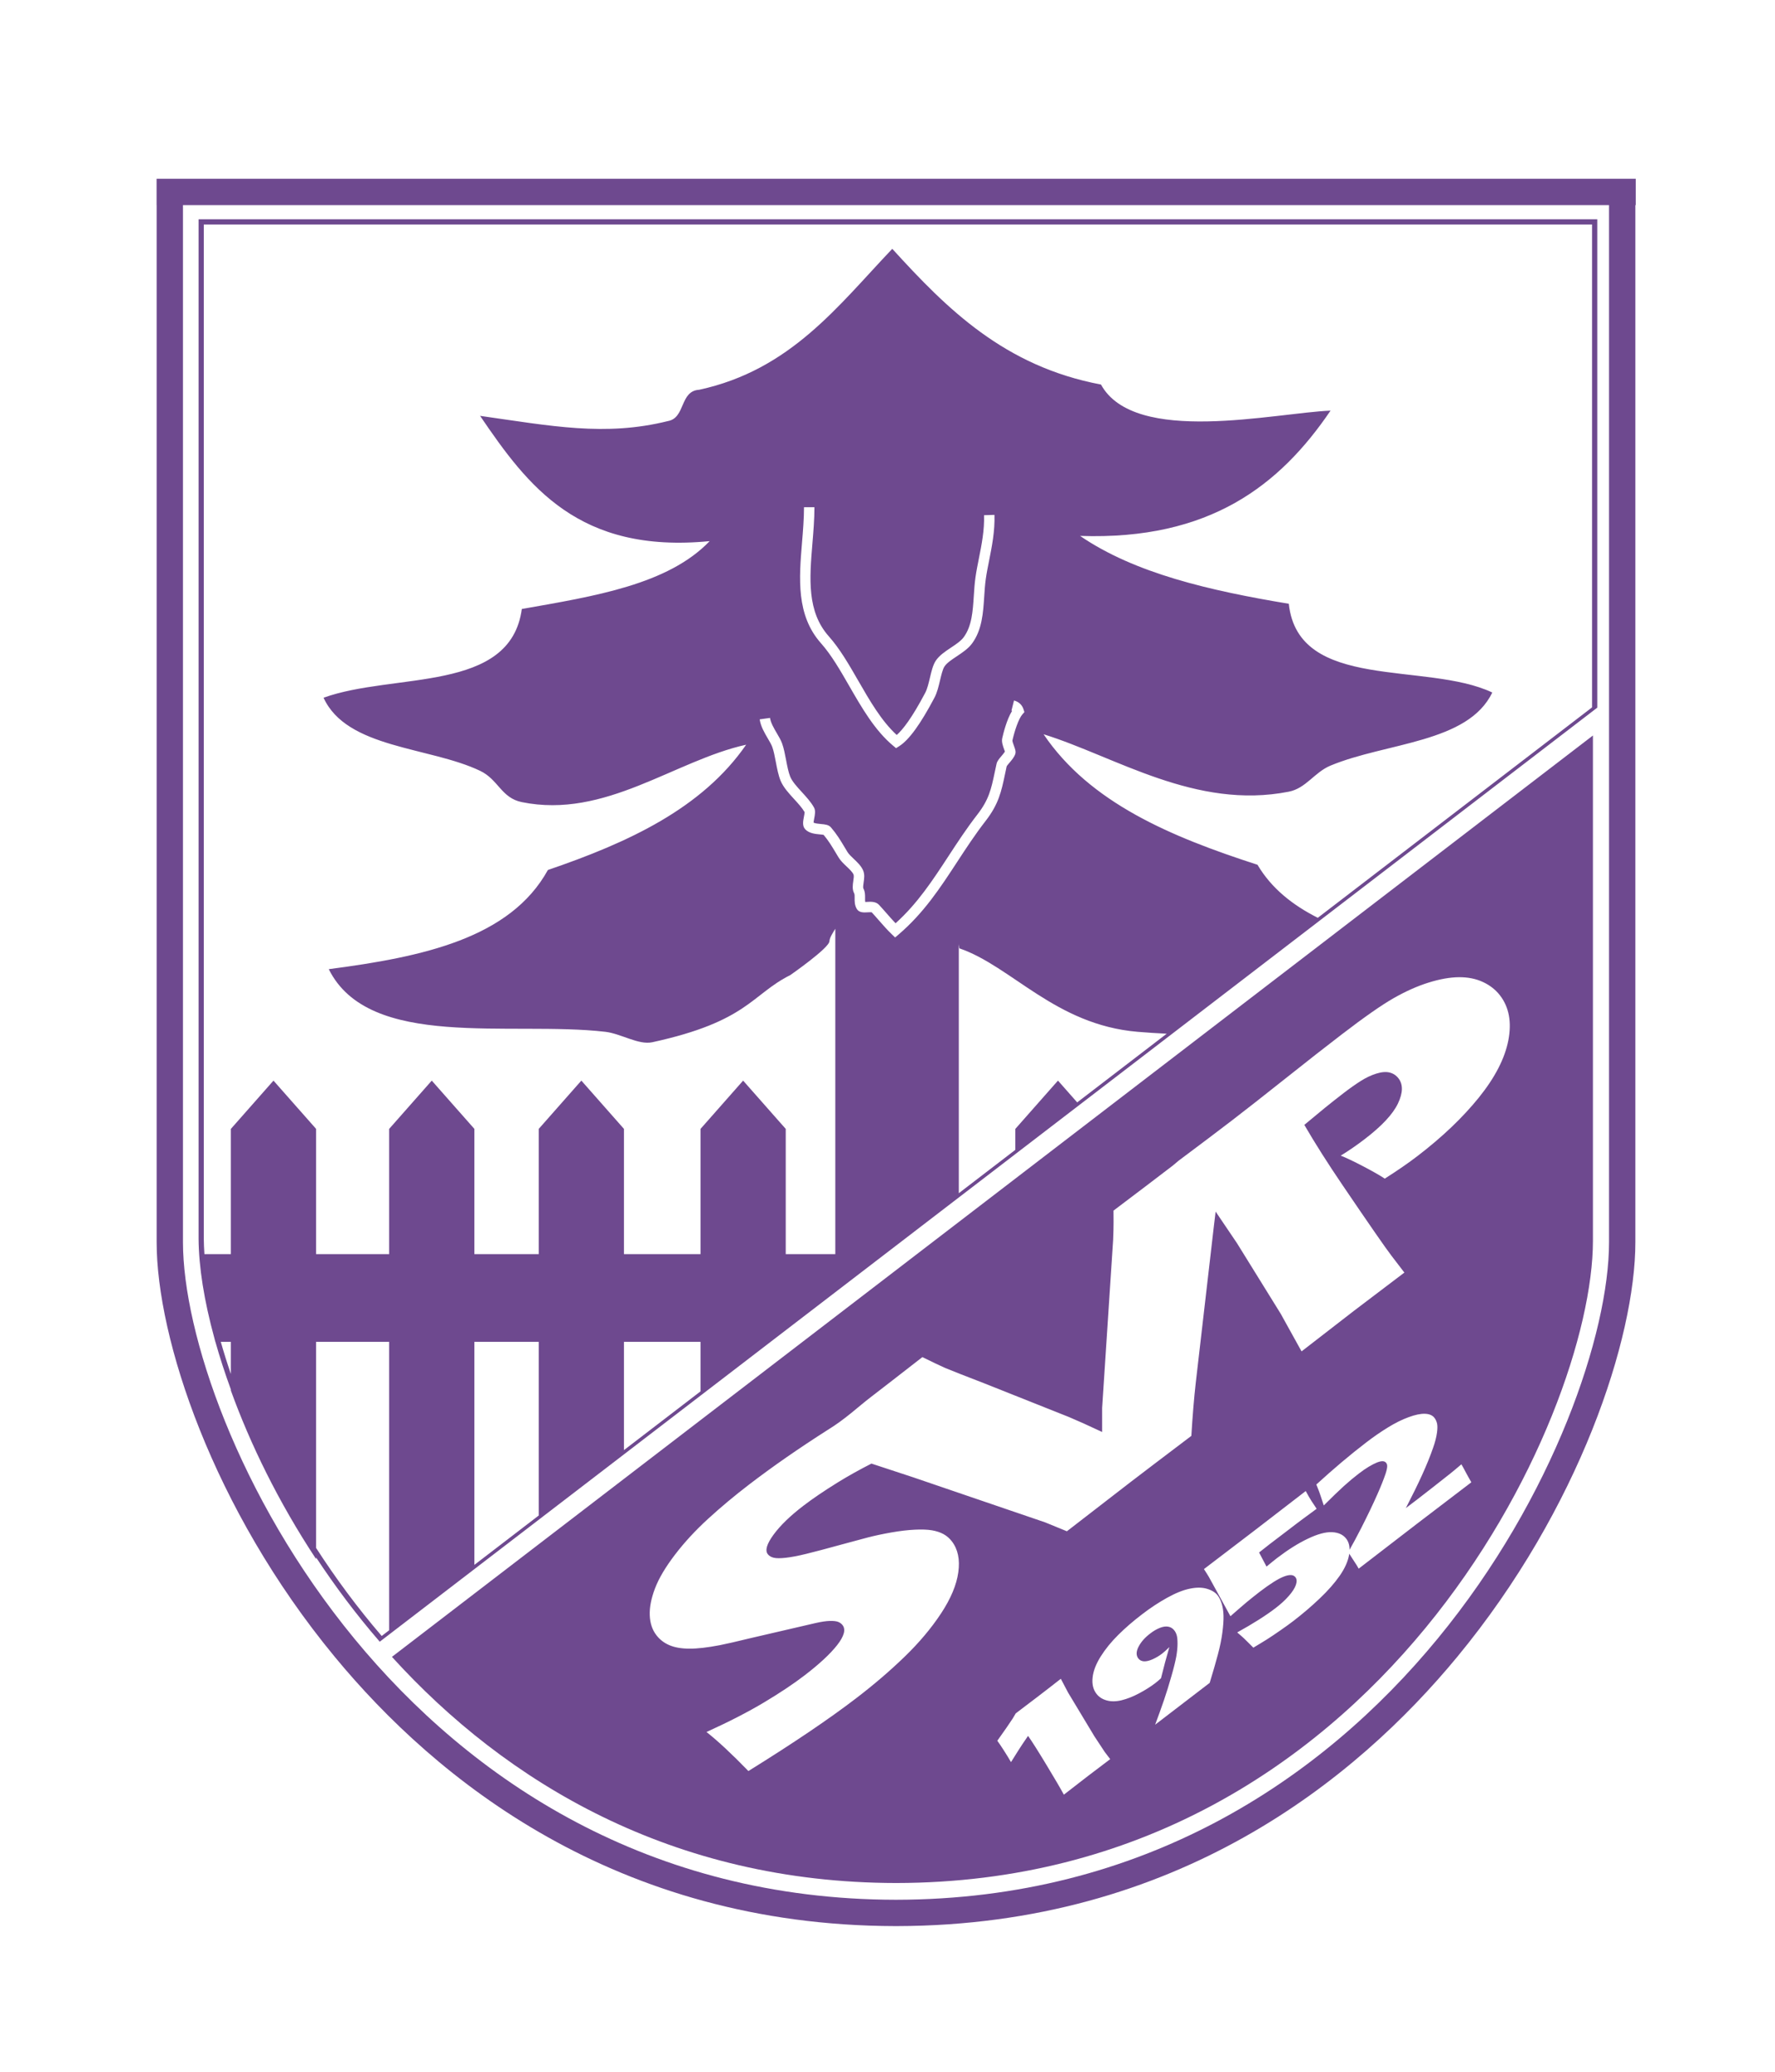
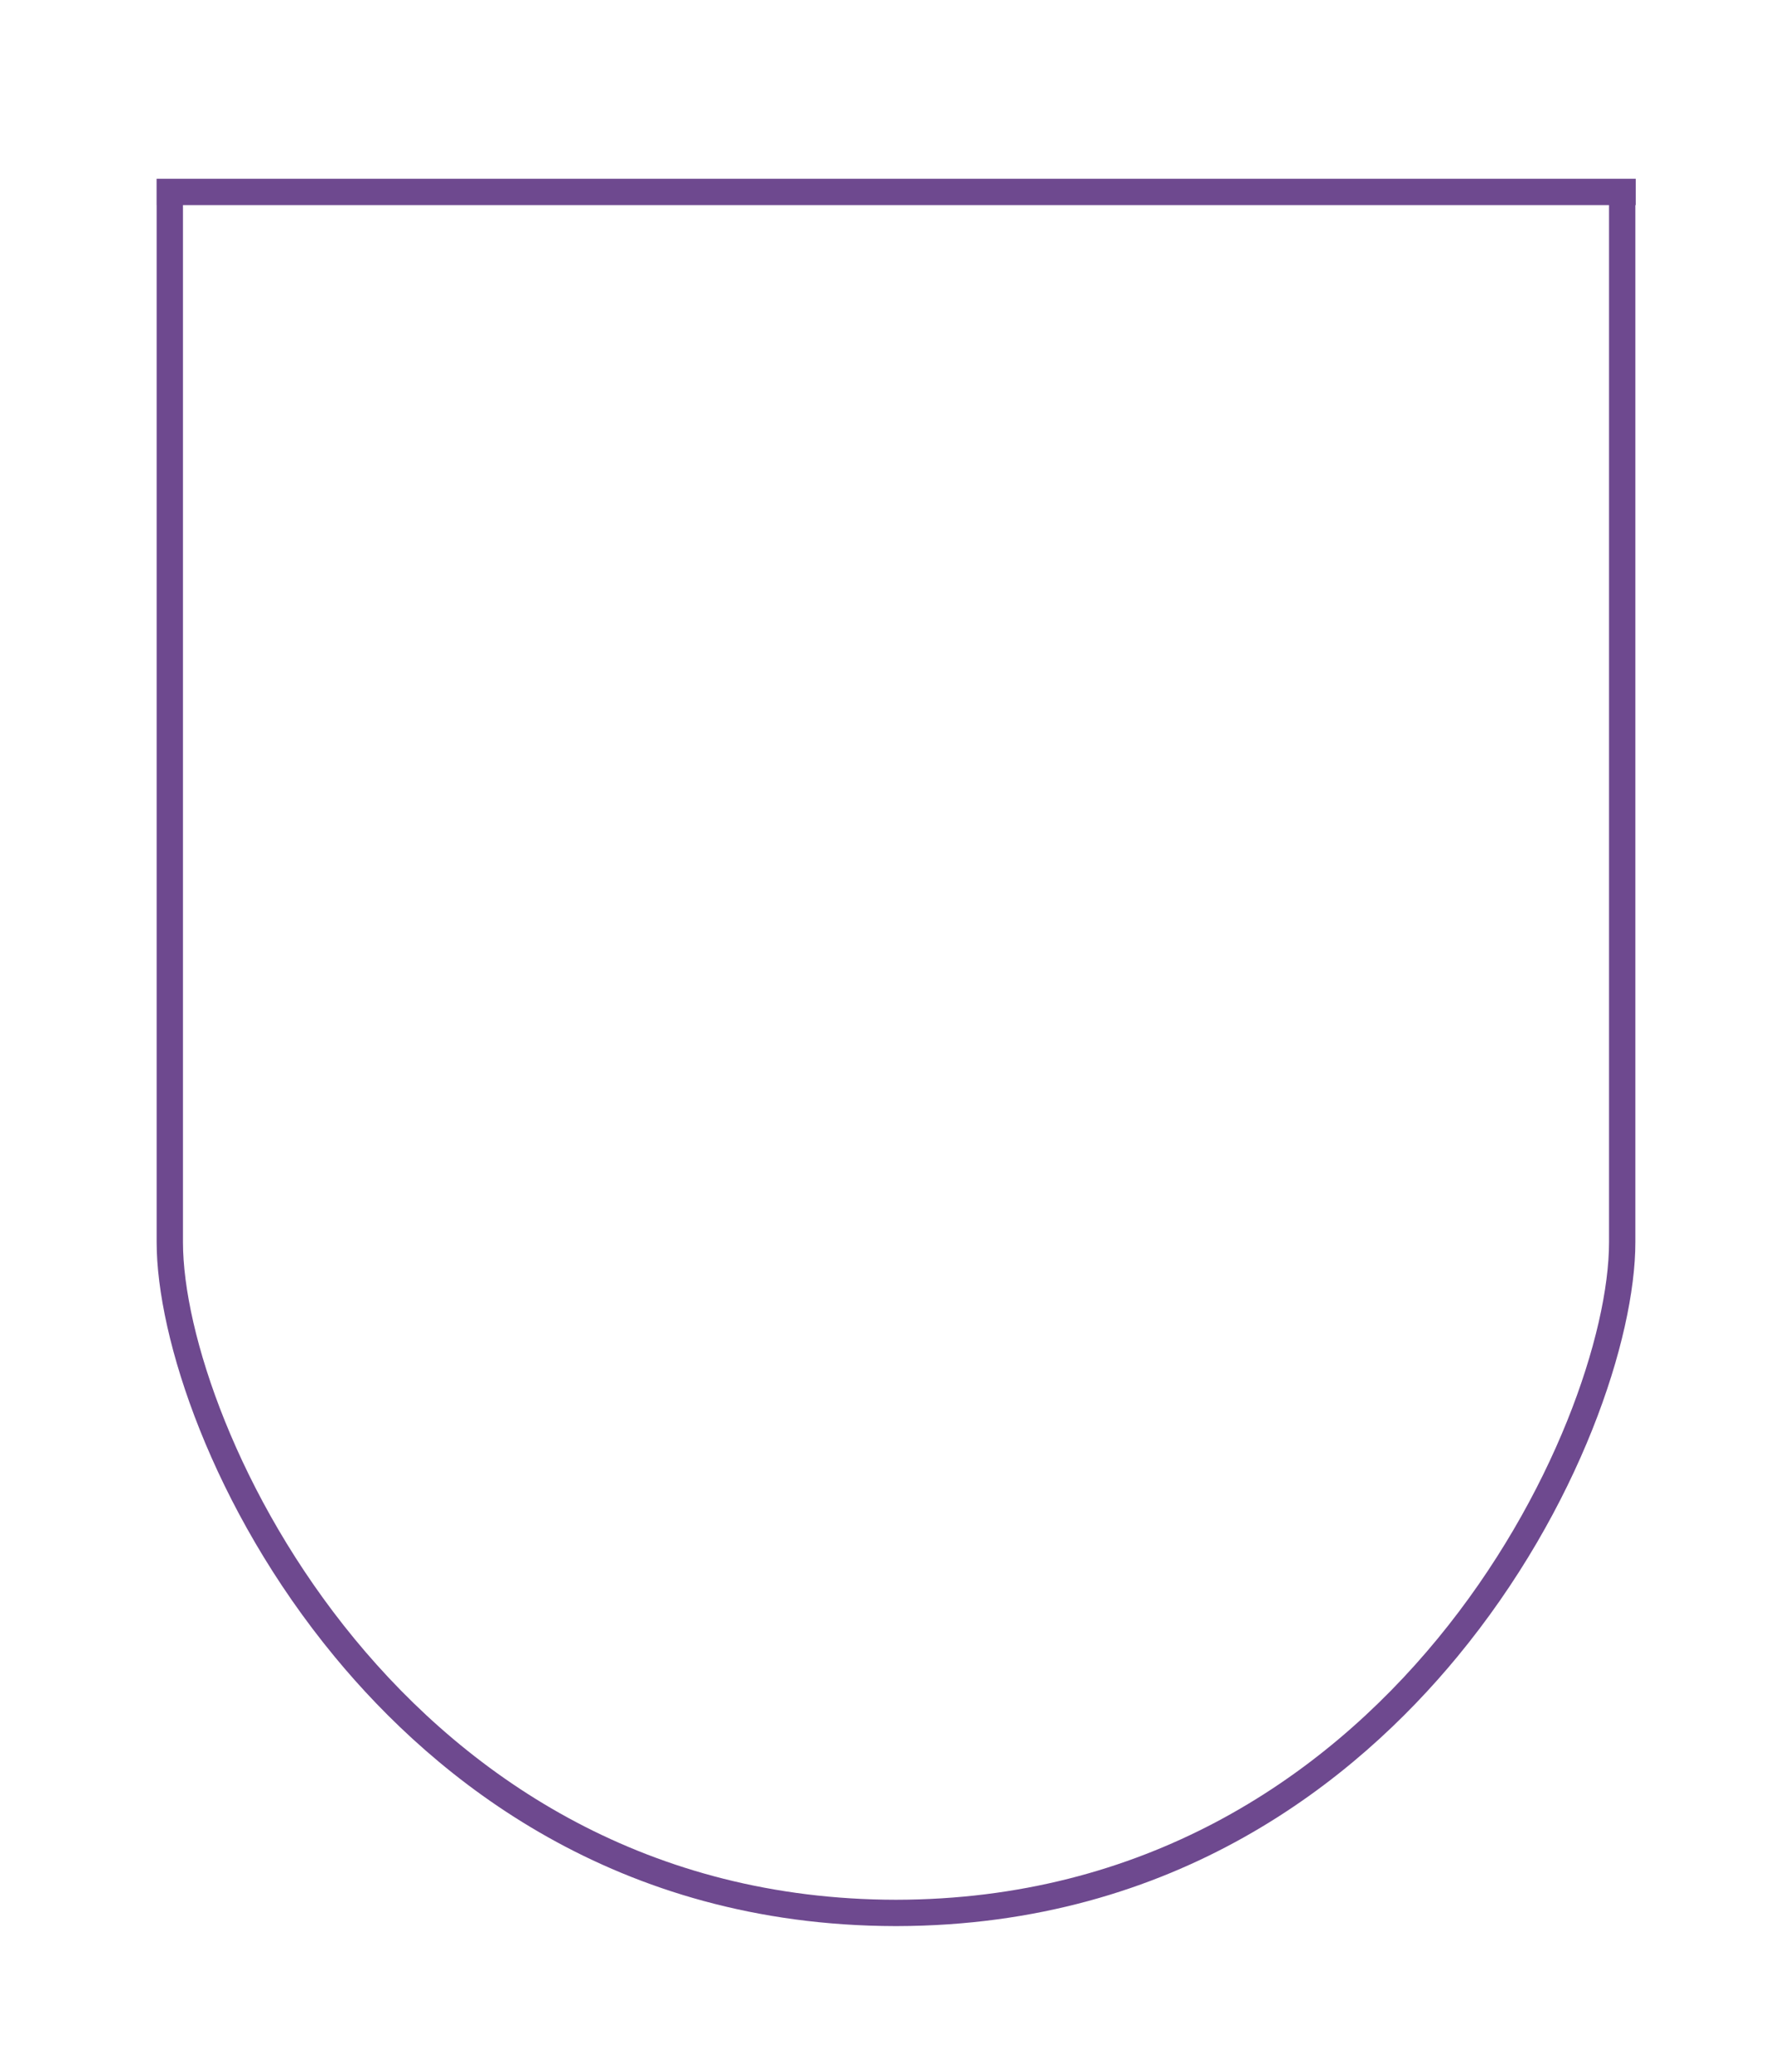
<svg xmlns="http://www.w3.org/2000/svg" version="1.1" width="340.158pt" height="396.85pt" viewBox="0 0 340.158 396.85">
  <g enable-background="new">
    <g id="Layer-1" data-name="Layer">
      <clipPath id="cp0">
-         <path transform="matrix(1,0,0,-1,0,396.85)" d="M 0 396.85 L 340.158 396.85 L 340.158 0 L 0 0 Z " />
+         <path transform="matrix(1,0,0,-1,0,396.85)" d="M 0 396.85 L 340.158 396.85 L 340.158 0 L 0 0 " />
      </clipPath>
      <g clip-path="url(#cp0)">
-         <path transform="matrix(1,0,0,-1,125.523,304.263)" d="M 0 0 C .728 1.918 2.002 4.066 3.814 6.441 C 5.628 8.818 7.753 11.119 10.193 13.348 C 12.63 15.576 15.236 17.752 18.01 19.877 C 22.526 23.338 27.556 26.83 33.082 30.35 C 36.567 32.488 38.749 34.65 41.42 36.695 C 43.514 38.303 46.788 40.836 51.239 44.303 C 53.129 43.373 54.583 42.686 55.594 42.234 C 56.948 41.672 59.442 40.691 63.083 39.289 L 79.342 32.822 C 81.006 32.123 83.12 31.17 85.688 29.963 L 85.688 34.566 L 87.795 66.75 C 87.817 67.324 87.838 67.982 87.86 68.717 C 87.883 69.457 87.885 70.672 87.866 72.367 C 92.573 75.918 96.342 78.779 99.182 80.957 C 99.502 81.202 100.291 81.889 100.291 81.889 C 104.59 85.1 108.028 87.693 110.608 89.672 C 113.092 91.576 116.467 94.223 120.731 97.607 C 124.995 100.996 128.627 103.84 131.631 106.139 C 135.952 109.452 139.262 111.76 141.561 113.069 C 143.86 114.379 146.083 115.37 148.231 116.041 C 150.379 116.713 152.315 117.057 154.043 117.077 C 155.772 117.092 157.311 116.786 158.663 116.157 C 160.016 115.53 161.11 114.668 161.948 113.575 C 163.672 111.325 164.198 108.465 163.534 104.995 C 162.864 101.523 160.983 97.869 157.887 94.029 C 154.788 90.189 150.87 86.455 146.127 82.824 C 144.385 81.488 142.295 80.045 139.85 78.492 C 139 79.064 137.635 79.846 135.756 80.832 C 133.875 81.816 132.424 82.504 131.409 82.898 C 132.942 83.834 134.483 84.896 136.032 86.082 C 139.289 88.576 141.403 90.842 142.375 92.881 C 143.348 94.92 143.385 96.525 142.483 97.699 C 142.043 98.273 141.477 98.643 140.784 98.818 C 140.088 98.99 139.241 98.924 138.25 98.617 C 137.258 98.309 136.26 97.838 135.262 97.207 C 134.262 96.572 133.164 95.801 131.973 94.887 C 130.813 93.996 129.616 93.053 128.383 92.055 L 124.436 88.791 C 126.504 85.23 128.948 81.385 131.758 77.25 C 136.879 69.709 139.993 65.217 141.098 63.775 L 143.608 60.498 L 133.936 53.166 C 132.579 52.127 129.235 49.539 123.905 45.402 L 119.924 52.586 L 111.522 66.141 L 107.438 72.18 C 107.325 71.25 107.211 70.307 107.096 69.348 L 103.624 39.336 C 103.297 36.42 103.018 33.049 102.784 29.217 C 97.338 25.098 93.456 22.148 91.135 20.369 C 88.973 18.713 84.907 15.57 78.934 10.943 L 74.786 12.643 L 49.403 21.305 L 41.479 23.91 C 39.115 22.704 36.963 21.502 35.031 20.307 C 32.395 18.67 30.187 17.176 28.416 15.816 C 25.899 13.889 23.998 12.045 22.712 10.285 C 21.424 8.525 21.059 7.285 21.61 6.562 C 21.867 6.227 22.248 5.998 22.75 5.877 C 23.253 5.754 24.021 5.752 25.06 5.869 C 26.097 5.982 27.393 6.228 28.946 6.607 C 30.5 6.984 32.904 7.619 36.159 8.516 L 40.744 9.748 C 42.11 10.102 43.627 10.424 45.295 10.719 C 46.965 11.01 48.465 11.188 49.801 11.248 C 51.135 11.313 52.227 11.273 53.085 11.127 C 53.936 10.98 54.676 10.738 55.291 10.398 C 55.911 10.059 56.444 9.596 56.895 9.008 C 58.055 7.496 58.463 5.525 58.125 3.094 C 57.788 .662 56.682 -1.971 54.811 -4.803 C 52.938 -7.637 50.616 -10.398 47.836 -13.086 C 45.059 -15.773 41.979 -18.414 38.592 -21.008 C 33.368 -25.01 26.471 -29.67 17.899 -34.984 C 14.74 -31.729 12.062 -29.234 9.867 -27.504 C 14.129 -25.572 17.799 -23.687 20.876 -21.85 C 23.954 -20.01 26.56 -18.275 28.691 -16.639 C 31.502 -14.486 33.574 -12.557 34.912 -10.856 C 36.246 -9.15 36.592 -7.879 35.949 -7.039 C 35.731 -6.754 35.439 -6.543 35.079 -6.406 C 34.719 -6.272 34.187 -6.213 33.484 -6.231 C 32.781 -6.25 31.86 -6.389 30.726 -6.647 L 18.445 -9.496 C 15.593 -10.191 13.584 -10.648 12.422 -10.875 C 10.053 -11.328 8.108 -11.553 6.588 -11.543 C 5.07 -11.535 3.799 -11.318 2.777 -10.885 C 1.755 -10.455 .918 -9.814 .262 -8.955 C -.525 -7.932 -.948 -6.664 -1.006 -5.148 C -1.067 -3.637 -.73 -1.918 0 0 M 145.973 12.342 C 141.586 8.98 137.881 6.125 134.856 3.785 C 134.657 4.156 134.366 4.623 133.987 5.187 C 133.67 5.66 133.354 6.152 133.038 6.655 C 133.029 6.591 133.031 6.535 133.02 6.471 C 132.805 5.193 132.206 3.853 131.223 2.432 C 130.233 1.021 128.958 -.439 127.374 -1.937 C 125.801 -3.438 124.11 -4.877 122.301 -6.266 C 121.616 -6.791 120.791 -7.387 119.823 -8.055 C 118.852 -8.731 118.026 -9.285 117.34 -9.723 C 116.653 -10.158 115.758 -10.697 114.666 -11.35 L 113.721 -10.406 C 113.42 -10.094 113.137 -9.816 112.881 -9.58 C 112.625 -9.338 112.192 -8.957 111.573 -8.432 C 114.661 -6.723 117.11 -5.168 118.928 -3.77 C 119.901 -3.025 120.745 -2.262 121.44 -1.463 C 122.141 -.678 122.598 .035 122.815 .666 C 123.032 1.297 123.008 1.791 122.733 2.139 C 122.35 2.652 121.602 2.691 120.5 2.262 C 119.391 1.83 117.879 .873 115.948 -.598 C 115.094 -1.254 114.272 -1.912 113.469 -2.57 C 112.676 -3.238 111.61 -4.152 110.276 -5.33 L 106.135 2.213 C 105.92 2.578 105.606 3.076 105.196 3.699 C 108.557 6.256 111.799 8.721 114.899 11.096 C 118.825 14.111 122.1 16.627 124.706 18.65 C 125.141 17.83 125.512 17.197 125.803 16.752 L 126.795 15.252 L 124.092 13.262 L 122.838 12.322 L 120.885 10.828 C 120.055 10.201 119.024 9.418 117.786 8.471 C 117.374 8.152 116.702 7.623 115.766 6.881 L 117.19 4.18 C 118.053 4.898 118.739 5.453 119.233 5.832 C 121.327 7.428 123.297 8.666 125.151 9.539 C 127.006 10.422 128.538 10.83 129.752 10.771 C 130.965 10.713 131.872 10.297 132.467 9.518 C 132.9 8.955 133.111 8.245 133.104 7.398 C 133.017 7.243 132.941 7.099 132.852 6.941 C 133.789 8.598 134.625 10.154 135.358 11.6 C 136.551 13.949 137.577 16.086 138.422 17.996 C 139.098 19.521 139.629 20.848 140.014 21.988 C 140.229 22.646 140.329 23.139 140.317 23.461 C 140.313 23.686 140.25 23.879 140.129 24.033 C 139.977 24.236 139.756 24.342 139.469 24.363 C 139.18 24.377 138.809 24.295 138.352 24.115 C 137.897 23.932 137.379 23.662 136.791 23.316 C 136.215 22.973 135.579 22.535 134.901 22.012 C 133.963 21.293 133.004 20.498 132.032 19.619 C 131.061 18.74 129.77 17.492 128.163 15.891 L 127.539 17.781 C 127.428 18.176 127.155 18.879 126.737 19.902 C 130.022 22.904 133.198 25.588 136.274 27.941 C 137.678 29.023 139.079 29.984 140.461 30.836 C 141.844 31.686 143.17 32.346 144.43 32.803 C 145.686 33.266 146.731 33.482 147.565 33.449 C 148.397 33.42 148.997 33.158 149.37 32.672 C 149.618 32.352 149.786 31.977 149.879 31.553 C 149.961 31.139 149.958 30.576 149.864 29.867 C 149.741 28.973 149.493 27.998 149.114 26.937 C 148.569 25.353 147.862 23.615 147 21.719 C 146.178 19.912 145.141 17.801 143.893 15.387 L 146.108 17.068 C 146.629 17.469 147.655 18.264 149.19 19.465 C 150.725 20.66 151.788 21.496 152.377 21.975 C 152.971 22.451 153.69 23.047 154.534 23.771 C 154.75 23.412 155.006 22.945 155.303 22.375 C 155.6 21.805 155.983 21.127 156.442 20.326 C 153.102 17.791 149.61 15.125 145.973 12.342 M 108.729 -8.461 C 108.563 -9.738 108.276 -11.133 107.874 -12.643 C 107.469 -14.156 106.952 -15.973 106.299 -18.096 L 95.846 -26.106 C 96.463 -24.463 97.024 -22.898 97.532 -21.42 C 98.036 -19.932 98.518 -18.397 98.963 -16.811 C 99.422 -15.232 99.723 -13.977 99.895 -13.053 C 100.057 -12.127 100.133 -11.313 100.135 -10.611 C 100.135 -9.9 100.092 -9.367 99.987 -8.998 C 99.887 -8.639 99.733 -8.314 99.522 -8.049 C 99.239 -7.676 98.864 -7.436 98.397 -7.338 C 97.928 -7.24 97.385 -7.311 96.762 -7.555 C 96.141 -7.799 95.52 -8.16 94.913 -8.631 C 93.864 -9.422 93.116 -10.285 92.657 -11.193 C 92.194 -12.102 92.186 -12.846 92.627 -13.428 C 92.891 -13.76 93.25 -13.941 93.713 -13.969 C 94.178 -13.988 94.735 -13.856 95.377 -13.568 C 96.028 -13.273 96.629 -12.918 97.192 -12.484 C 97.538 -12.215 98.002 -11.803 98.571 -11.244 C 98.004 -13.17 97.473 -15.166 96.967 -17.215 C 96.541 -17.604 96.168 -17.918 95.848 -18.164 C 94.96 -18.834 93.938 -19.484 92.766 -20.104 C 91.598 -20.727 90.477 -21.164 89.413 -21.426 C 88.348 -21.682 87.393 -21.689 86.555 -21.455 C 85.717 -21.221 85.065 -20.797 84.596 -20.18 C 83.965 -19.359 83.721 -18.322 83.86 -17.066 C 83.997 -15.803 84.52 -14.465 85.411 -13.045 C 86.309 -11.619 87.42 -10.248 88.754 -8.93 C 90.085 -7.6 91.608 -6.285 93.323 -4.975 C 94.897 -3.762 96.497 -2.707 98.122 -1.805 C 99.747 -.902 101.19 -.318 102.467 -.057 C 103.731 .213 104.84 .209 105.77 -.068 C 106.698 -.346 107.393 -.768 107.835 -1.35 C 108.149 -1.762 108.403 -2.293 108.61 -2.945 C 108.807 -3.59 108.926 -4.359 108.95 -5.234 C 108.975 -6.111 108.895 -7.186 108.729 -8.461 M 83.069 -35.861 C 81.17 -37.316 79.598 -38.533 78.354 -39.51 C 77.698 -38.297 76.581 -36.387 74.997 -33.772 C 73.416 -31.158 72.25 -29.318 71.491 -28.25 C 71.122 -28.787 70.762 -29.316 70.416 -29.826 C 70.067 -30.346 69.336 -31.492 68.223 -33.275 C 67.85 -32.623 67.391 -31.869 66.846 -31.022 C 66.301 -30.172 65.885 -29.559 65.6 -29.182 C 66.124 -28.461 66.708 -27.627 67.356 -26.689 C 68.004 -25.752 68.397 -25.17 68.53 -24.951 C 68.67 -24.727 68.872 -24.389 69.135 -23.936 C 70.34 -23.035 71.719 -21.986 73.27 -20.797 C 74.743 -19.672 76.245 -18.512 77.772 -17.312 L 79.161 -19.953 L 84.219 -28.35 L 86.196 -31.344 L 87.235 -32.705 C 86.092 -33.557 84.7 -34.611 83.069 -35.861 M 46.221 -56.433 C 138.684 -56.326 179.743 32.743 179.743 66.577 L 179.743 163.377 L -50.412 -13.113 C -28.607 -37.116 3.251 -56.383 46.221 -56.433 " fill="#6e498f" />
-         <path transform="matrix(1,0,0,-1,39.055,237.311)" d="M 0 0 L 0 194.317 L 266.043 194.317 L 266.043 101.81 L 213.483 61.504 C 208.674 63.932 204.62 67.116 201.929 71.663 C 185.302 77.034 169.812 83.54 160.935 96.661 C 174.695 92.388 190.066 82.14 207.929 85.662 C 211.24 86.315 212.826 89.372 215.927 90.661 C 226.609 95.1 242.281 94.979 246.923 104.659 C 234.253 110.653 209.736 104.8 207.929 121.657 C 192.777 124.171 178.419 127.478 167.933 134.655 C 192.779 133.807 206.22 144.362 215.927 158.653 C 205.31 158.233 178.38 151.907 171.933 163.652 C 153.425 167.142 142.425 178.14 131.939 189.649 C 121.534 178.72 112.468 166.455 94.941 162.652 C 91.167 162.426 92.343 157.25 88.941 156.653 C 76.88 153.662 66.595 155.722 52.946 157.653 C 62.122 144.166 71.837 131.216 96.94 133.655 C 88.949 125.317 74.829 123.104 60.944 120.657 C 58.767 104.504 36.413 108.526 22.95 103.659 C 27.417 93.899 43.209 94.3 52.946 89.661 C 56.469 87.983 56.992 84.467 60.944 83.662 C 76.938 80.407 90.199 91.63 103.938 94.661 C 95.488 82.448 81.351 75.921 65.944 70.664 C 58.713 57.563 41.934 54.011 23.949 51.665 C 31.665 36.13 58.733 41.774 76.942 39.667 C 79.954 39.319 83.322 37.097 85.943 37.667 C 104.27 41.655 104.931 46.794 112.395 50.53 C 112.395 50.53 119.895 55.739 119.895 57.03 C 119.938 57.751 120.632 58.743 121.02 59.409 L 121.02 -2.918 L 111.521 -2.918 L 111.521 21.068 L 103.355 30.318 L 95.19 21.068 L 95.19 -2.918 L 80.52 -2.918 L 80.52 21.068 L 72.353 30.318 L 64.187 21.068 L 64.187 -2.918 L 51.855 -2.918 L 51.855 21.068 L 43.688 30.318 L 35.522 21.068 L 35.522 -2.918 L 21.521 -2.918 L 21.521 21.068 L 13.355 30.318 L 5.188 21.068 L 5.188 -2.918 L .118 -2.918 C .051 -1.914 .006 -.935 0 0 M 167.375 26.145 L 163.692 30.318 L 155.523 21.068 L 155.523 17.056 L 144.689 8.748 L 144.689 56.449 C 144.729 56.192 144.764 55.929 144.8 55.655 C 154.812 52.229 163.177 41.017 178.933 39.667 C 180.754 39.511 182.63 39.394 184.529 39.299 Z M 119.769 115.43 C 121.903 113.025 123.627 110.032 125.452 106.863 C 127.62 103.098 129.857 99.213 132.792 96.521 C 133.922 97.509 135.685 99.728 138.263 104.622 C 138.648 105.354 138.905 106.435 139.153 107.479 C 139.449 108.729 139.729 109.909 140.261 110.726 C 140.932 111.755 142.08 112.519 143.189 113.257 C 144.127 113.881 145.097 114.527 145.626 115.249 C 147.184 117.374 147.368 120.188 147.563 123.167 C 147.639 124.334 147.717 125.542 147.884 126.722 C 148.048 127.884 148.285 129.067 148.534 130.32 C 149.067 132.999 149.619 135.769 149.524 138.622 L 151.522 138.688 C 151.625 135.605 151.025 132.59 150.496 129.93 C 150.251 128.705 150.021 127.548 149.865 126.442 C 149.708 125.336 149.632 124.167 149.558 123.037 C 149.354 119.902 149.142 116.662 147.24 114.066 C 146.5 113.058 145.38 112.313 144.297 111.592 C 143.313 110.938 142.383 110.319 141.937 109.634 C 141.595 109.109 141.342 108.046 141.098 107.018 C 140.822 105.852 140.536 104.647 140.033 103.69 C 137.363 98.622 135.155 95.58 133.282 94.39 L 132.666 93.998 L 132.105 94.465 C 128.599 97.389 126.118 101.698 123.718 105.865 C 121.946 108.943 120.272 111.85 118.272 114.103 C 113.493 119.488 114.078 126.548 114.643 133.375 C 114.829 135.615 115.02 137.93 115.02 140.155 L 117.02 140.155 C 117.02 137.848 116.825 135.49 116.636 133.21 C 116.081 126.507 115.557 120.176 119.769 115.43 M 144.398 72.242 C 141.104 67.207 137.994 62.45 133.175 58.325 L 132.487 57.736 L 131.833 58.364 C 130.956 59.205 130.144 60.132 129.36 61.029 C 128.908 61.546 128.458 62.062 127.998 62.556 C 127.826 62.591 127.421 62.566 127.193 62.553 C 126.504 62.511 125.557 62.451 125.114 63.244 C 124.709 63.965 124.718 64.706 124.725 65.301 C 124.729 65.663 124.733 66.005 124.636 66.188 C 124.234 66.953 124.36 67.813 124.472 68.571 C 124.538 69.026 124.614 69.541 124.517 69.78 C 124.326 70.258 123.743 70.809 123.18 71.341 C 122.619 71.872 122.04 72.42 121.656 73.051 L 121.119 73.942 C 120.315 75.283 119.726 76.265 118.777 77.395 C 118.615 77.429 118.307 77.457 118.092 77.477 C 117.178 77.561 116.04 77.665 115.285 78.43 C 114.659 79.062 114.838 79.995 115.012 80.896 C 115.062 81.152 115.141 81.566 115.139 81.749 C 114.662 82.571 113.882 83.422 113.127 84.246 C 112.111 85.354 111.06 86.5 110.532 87.772 C 110.117 88.776 109.868 90.08 109.626 91.341 C 109.427 92.381 109.222 93.457 108.942 94.229 C 108.779 94.679 108.445 95.247 108.092 95.849 C 107.446 96.951 106.713 98.2 106.53 99.518 L 108.511 99.792 C 108.639 98.869 109.265 97.802 109.817 96.861 C 110.218 96.178 110.596 95.533 110.822 94.912 C 111.156 93.989 111.377 92.834 111.591 91.717 C 111.813 90.554 112.043 89.352 112.38 88.538 C 112.772 87.591 113.702 86.578 114.601 85.597 C 115.459 84.662 116.347 83.694 116.932 82.641 C 117.269 82.037 117.126 81.299 116.976 80.518 C 116.933 80.293 116.867 79.95 116.851 79.736 C 117.182 79.568 117.826 79.509 118.274 79.468 C 119.068 79.396 119.753 79.333 120.196 78.813 C 121.314 77.506 121.984 76.388 122.834 74.971 L 123.365 74.09 C 123.609 73.688 124.09 73.234 124.554 72.794 C 125.274 72.114 126.018 71.41 126.372 70.528 C 126.671 69.788 126.554 68.987 126.45 68.281 C 126.39 67.87 126.307 67.307 126.405 67.121 C 126.739 66.489 126.731 65.845 126.725 65.277 C 126.721 64.999 126.718 64.746 126.756 64.532 C 126.861 64.536 126.977 64.543 127.069 64.549 C 127.789 64.593 128.775 64.655 129.4 63.984 C 129.895 63.455 130.379 62.901 130.866 62.346 C 131.418 61.713 131.987 61.064 132.57 60.456 C 136.788 64.26 139.675 68.676 142.723 73.337 C 144.431 75.947 146.196 78.646 148.233 81.269 C 150.469 84.148 150.89 86.136 151.585 89.429 C 151.691 89.928 151.802 90.452 151.925 91.009 C 152.039 91.52 152.425 91.974 152.873 92.5 C 153.093 92.761 153.378 93.097 153.529 93.343 C 153.495 93.449 153.446 93.572 153.397 93.706 C 153.141 94.405 152.852 95.197 153.01 95.901 C 153.207 96.78 153.867 99.485 154.902 101.147 C 154.867 101.161 154.826 101.174 154.78 101.186 L 155.266 103.125 C 156.17 102.898 156.817 102.302 157.087 101.445 L 157.258 100.905 L 156.882 100.48 C 156.146 99.648 155.371 97.297 154.961 95.464 C 154.95 95.284 155.169 94.682 155.275 94.393 C 155.503 93.769 155.667 93.319 155.5 92.847 C 155.294 92.263 154.838 91.726 154.397 91.206 C 154.206 90.981 153.916 90.641 153.859 90.514 C 153.756 90.026 153.647 89.508 153.542 89.015 C 152.839 85.688 152.332 83.285 149.813 80.042 C 147.826 77.484 146.083 74.819 144.398 72.242 M 95.19 -29.211 L 80.52 -40.461 L 80.52 -19.723 L 95.19 -19.723 Z M 64.187 -52.986 L 51.855 -62.443 L 51.855 -19.723 L 64.187 -19.723 Z M 35.522 -74.969 L 34.093 -76.064 C 29.437 -70.652 25.247 -64.97 21.521 -59.202 L 21.521 -19.723 L 35.522 -19.723 Z M 5.188 -25.883 C 4.47 -23.785 3.827 -21.73 3.257 -19.723 L 5.188 -19.723 Z M 2.213 -19.723 L 2.226 -19.723 C 3.056 -22.668 4.043 -25.719 5.188 -28.848 L 5.188 -29.047 C 8.878 -39.25 14.297 -50.392 21.521 -61.332 L 21.521 -61.025 C 25.143 -66.519 29.183 -71.922 33.645 -77.075 L 33.72 -77.162 L 35.522 -75.781 L 51.855 -63.256 L 75.058 -45.463 L 80.52 -41.275 L 98.104 -27.79 L 144.689 7.932 L 155.523 16.241 L 167.805 25.659 L 185.524 39.246 L 214.121 61.175 L 267.043 101.758 L 267.043 195.317 L -1 195.317 L -1 -.003 C -.963 -5.348 .058 -11.845 2.025 -19.005 C 2.089 -19.246 2.147 -19.481 2.213 -19.723 " fill="#6e498f" />
        <path transform="matrix(1,0,0,-1,308.353,237.941)" d="M 0 0 C 0 -34.67 -42.023 -125.852 -136.643 -125.963 C -231.265 -125.852 -273.289 -34.67 -273.289 0 L -273.289 198.653 L 0 198.653 Z M -278.345 203.698 L -278.345 198.653 L -278.334 198.653 L -278.334 0 C -278.334 -18.348 -267.657 -51.023 -244.216 -79.412 C -224.819 -102.902 -190.45 -130.893 -136.809 -131.008 L -136.809 -131.01 L -136.477 -131.01 L -136.477 -131.008 C -82.838 -130.893 -48.469 -102.902 -29.072 -79.412 C -5.631 -51.023 5.045 -18.348 5.045 0 L 5.045 198.653 L 5.121 198.653 L 5.121 203.698 Z " fill="#6e498f" />
      </g>
    </g>
  </g>
</svg>